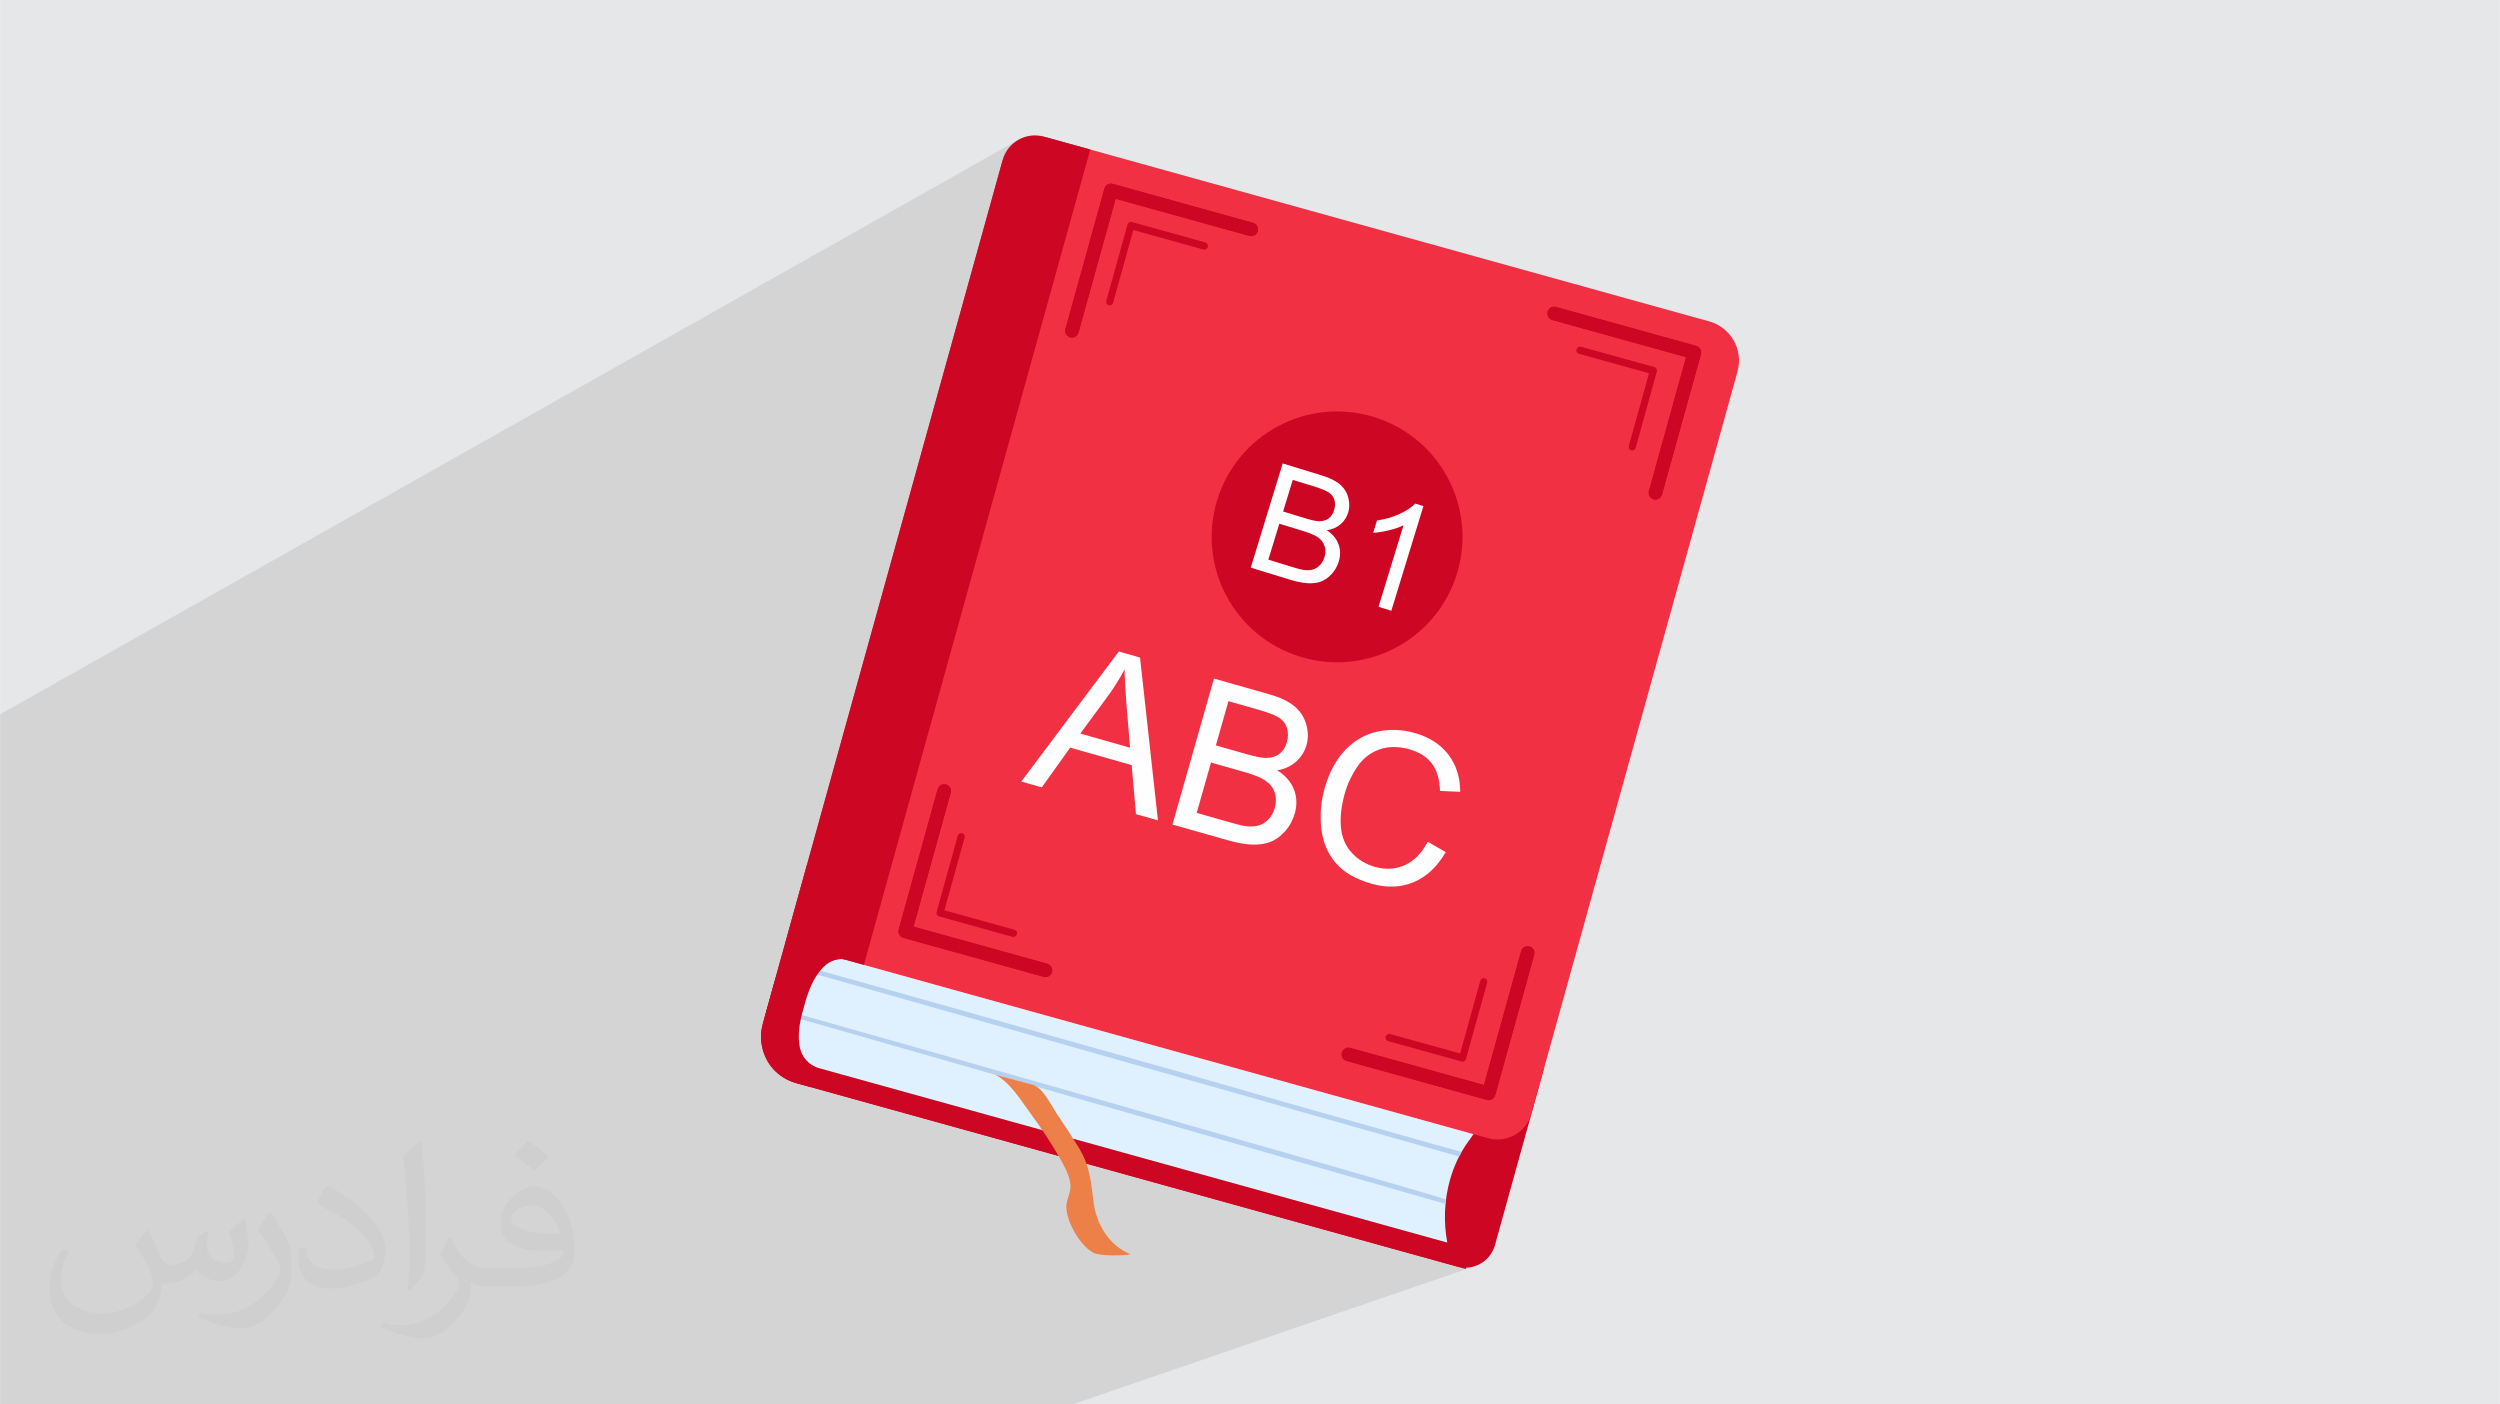
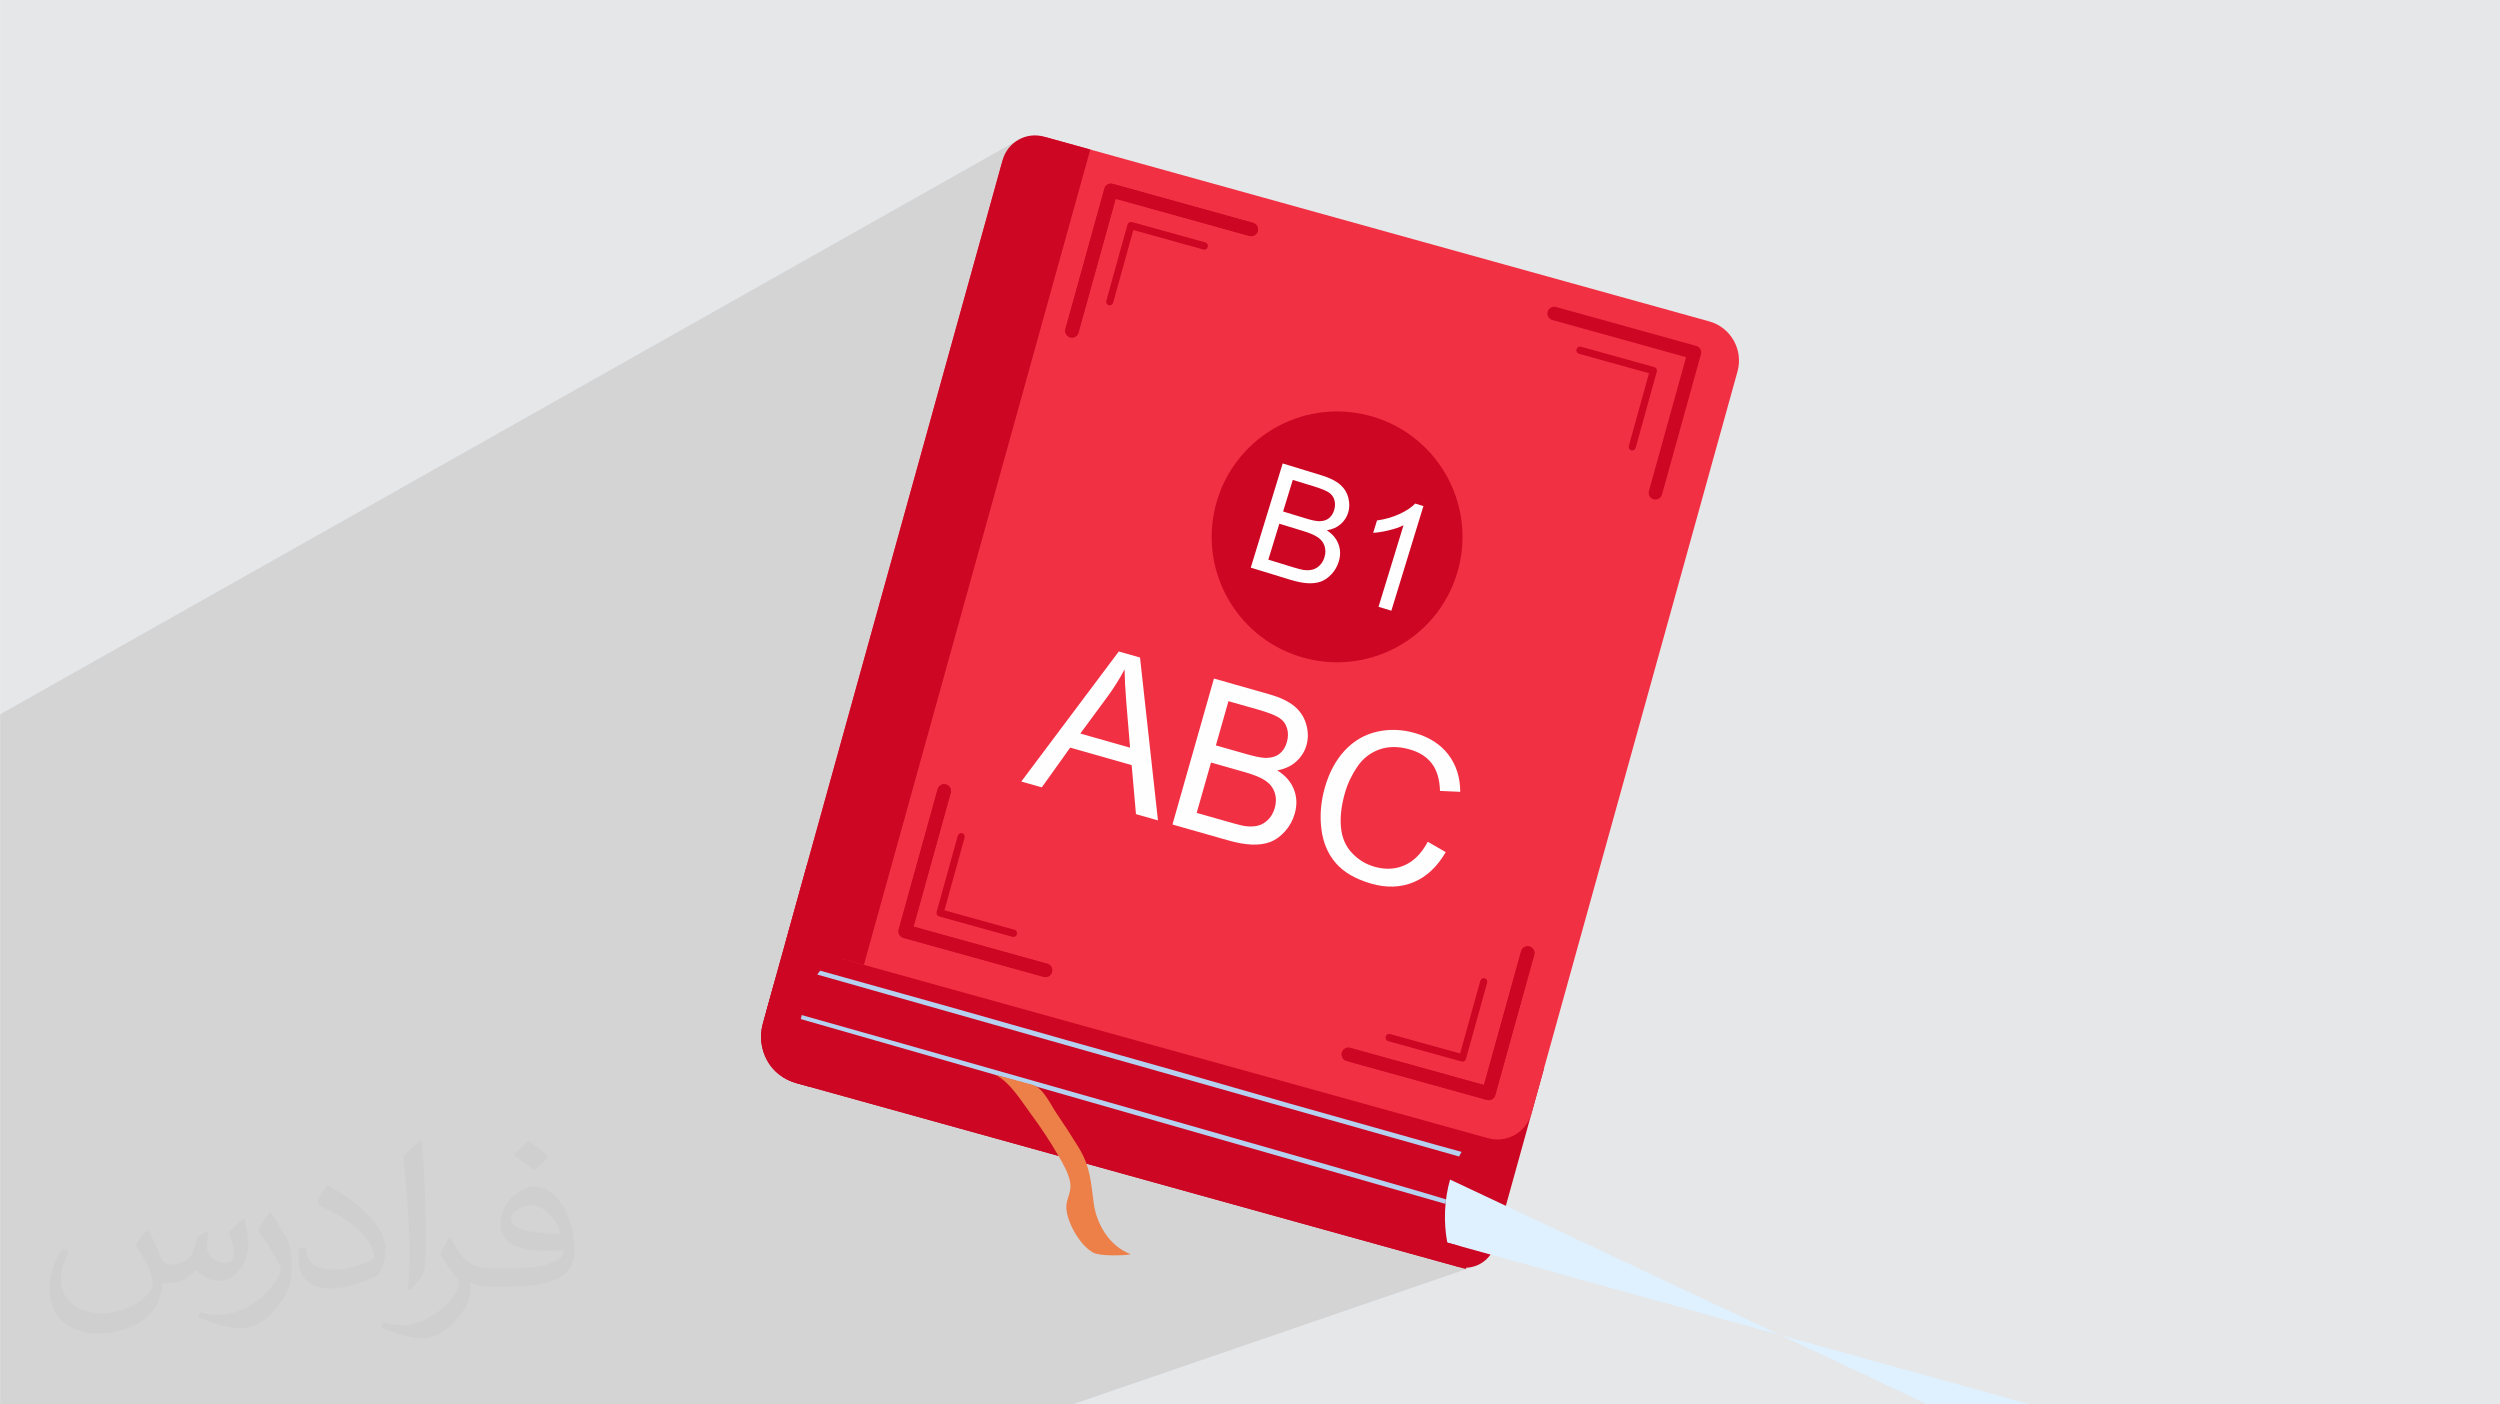
<svg xmlns="http://www.w3.org/2000/svg" xml:space="preserve" width="3.708in" height="2.083in" version="1.1" style="shape-rendering:geometricPrecision; text-rendering:geometricPrecision; image-rendering:optimizeQuality; fill-rule:evenodd; clip-rule:evenodd" viewBox="0 0 3708.33 2083.33">
  <defs>
    <style type="text/css">
   
    .fil8 {fill:#CC0623}
    .fil0 {fill:#E6E7E8}
    .fil9 {fill:#FEFEFE;fill-rule:nonzero}
    .fil5 {fill:#B5D1EF;fill-rule:nonzero}
    .fil3 {fill:#CC0623;fill-rule:nonzero}
    .fil4 {fill:#DFF0FF;fill-rule:nonzero}
    .fil7 {fill:#EC8048;fill-rule:nonzero}
    .fil6 {fill:#F23043;fill-rule:nonzero}
    .fil2 {fill:#373435;fill-opacity:0.031}
    .fil1 {fill:#373435;fill-opacity:0.102}
   
  </style>
  </defs>
  <g id="Layer_x0020_1">
    <polygon class="fil0" points="-0,0 3708.33,0 3708.33,2083.33 -0,2083.33 " />
    <polygon class="fil1" points="2149.07,880.77 2460.57,739.77 2462.15,738.67 2463.5,737.27 2464.57,735.61 2465.3,733.7 2523.12,525.52 2523.46,523.5 2523.4,521.53 2522.96,519.64 2522.18,517.87 2521.08,516.3 2519.69,514.94 2518.03,513.87 2516.13,513.13 2308.06,455.37 2306.05,455.02 2304.07,455.08 2302.18,455.52 2300.42,456.3 1986.14,610.44 1982.51,610.37 1973.39,610.63 1964.34,611.34 1955.37,612.49 1946.5,614.06 1937.74,616.06 1929.11,618.48 1920.62,621.3 1912.28,624.52 1904.12,628.13 1295.43,928.19 1312.28,867.5 1383.65,610.46 1595.01,499.44 1596.59,498.34 1597.94,496.94 1599.01,495.28 1599.74,493.38 1601.98,485.31 1860.9,349.02 1862.48,347.91 1863.83,346.52 1864.89,344.86 1865.63,342.96 1865.98,340.95 1865.92,338.97 1865.48,337.08 1864.7,335.31 1863.59,333.73 1862.2,332.39 1860.54,331.32 1858.65,330.58 1650.57,272.8 1648.56,272.45 1646.59,272.52 1644.7,272.95 1642.94,273.74 1447.38,380.93 1485.88,242.25 1487.65,236.95 1489.91,231.93 1492.61,227.22 1495.74,222.86 1499.24,218.86 1503.1,215.23 1507.27,212.01 1511.72,209.2 1499.15,216.29 1499.37,216.04 1502.86,212.76 1506.63,209.85 1510.66,207.31 -0,1059.66 -0,1061.72 -0,1073.48 -0,1077.02 -0,1174.26 -0,1176.89 -0,1177.08 -0,1196.7 -0,1233.91 -0,1235.22 -0,1245.79 -0,1261.5 -0,1278.19 -0,1300.44 -0,1320.15 -0,1321.54 -0,1321.76 -0,1334.26 -0,1334.66 -0,1337.18 -0,1743.32 -0,1762.47 -0,1768.13 -0,1805.72 -0,1807.88 -0,1808.97 -0,1820.87 -0,1820.87 -0,1828.65 -0,1832.33 -0,1864.98 -0,1865.15 -0,1876.18 -0,1877.24 -0,1884.14 -0,1912.8 -0,1915.92 -0,1921.07 -0,1928 -0,1929.74 -0,1942.21 -0,1947.54 -0,1950.75 -0,1961.72 -0,1961.98 -0,1962.94 -0,1964.78 -0,1964.78 -0,1966.46 -0,1967.04 -0,1969.35 -0,1969.74 -0,1972.42 -0,1974.97 -0,1978.23 -0,1980.3 -0,1987.25 -0,1989.89 -0,1998.5 -0,2002.13 -0,2003.45 -0,2006.66 -0,2012.91 -0,2014.45 -0,2024.28 -0,2031.04 -0,2032.9 -0,2082.8 -0,2083.33 14.65,2083.33 28.72,2083.33 32.31,2083.33 36.86,2083.33 40.54,2083.33 42.9,2083.33 68.7,2083.33 269.76,2083.33 283.43,2083.33 440.85,2083.33 527.46,2083.33 531.95,2083.33 536.44,2083.33 563.52,2083.33 574.35,2083.33 576.66,2083.33 593.84,2083.33 613,2083.33 628.17,2083.33 632.8,2083.33 635.35,2083.33 637.71,2083.33 637.72,2083.33 671.1,2083.33 726.04,2083.33 772.01,2083.33 789.96,2083.33 800.97,2083.33 815.6,2083.33 821.11,2083.33 927.28,2083.33 976.85,2083.33 982.55,2083.33 987.3,2083.33 1010.38,2083.33 1065.58,2083.33 1067.62,2083.33 1105.25,2083.33 1117.56,2083.33 1119.89,2083.33 1137.03,2083.33 1144.97,2083.33 1148.3,2083.33 1221.24,2083.33 1306.75,2083.33 1458.65,2083.33 1475.08,2083.33 1567.82,2083.33 1589.63,2083.33 1590.86,2083.33 2188.02,1878.19 2183.78,1879.39 2179.43,1880.17 2174.99,1880.53 2170.48,1880.44 2165.93,1879.9 2161.61,1878.93 2106.28,1863.57 2140.02,1851.82 2146.8,1843.28 2145.81,1837.5 2144.99,1831.68 2144.33,1825.83 2143.83,1819.96 2143.5,1814.07 2143.34,1808.17 2143.35,1802.26 2143.52,1796.35 2143.86,1790.44 2144.36,1784.56 2145.04,1778.68 2145.88,1772.83 2146.89,1767.01 2148.07,1761.23 2149.42,1755.49 2150.94,1749.79 2152.06,1745.98 2153.26,1742.19 2154.53,1738.43 2155.89,1734.7 2157.31,1731.01 2158.83,1727.34 2160.41,1723.72 2162.08,1720.12 2163.82,1716.57 2165.19,1713.93 2237.84,1687.63 2232.98,1689 2227.99,1689.9 2222.89,1690.31 2221.52,1690.28 2227.59,1688.08 2225.24,1688.55 2222.81,1688.87 2220.33,1689.04 2217.78,1689.06 2215.18,1688.91 2212.55,1688.61 2209.89,1688.13 2207.21,1687.48 2205.77,1688 2205.77,1688 2207.21,1687.48 2186.1,1681.62 2186.75,1680.52 2188.08,1677.86 2189.17,1675.12 2189.98,1672.26 2183.96,1670.59 2177.93,1668.92 2171.91,1667.25 2165.89,1665.57 2159.87,1663.9 2153.84,1662.23 2147.82,1660.56 2141.8,1658.89 2139.16,1658.15 2211.44,1631.47 2213.2,1630.69 2214.78,1629.58 2216.12,1628.19 2217.19,1626.52 2217.93,1624.63 2275.75,1416.42 2276.09,1414.41 2276.03,1412.44 2275.6,1410.54 2274.81,1408.78 2273.71,1407.2 2272.31,1405.86 2270.66,1404.79 2268.76,1404.06 2266.76,1403.71 2264.78,1403.76 2262.89,1404.2 1831.96,1572.84 1829.93,1572.28 1819.47,1569.37 1809.02,1566.46 1798.56,1563.56 1788.1,1560.66 1777.64,1557.76 1767.19,1554.85 1756.73,1551.94 1746.27,1549.04 1735.81,1546.14 1725.35,1543.23 1714.9,1540.33 1704.44,1537.42 1693.98,1534.52 1683.53,1531.61 1673.07,1528.71 1662.61,1525.8 1652.62,1523.03 1642.62,1520.26 1632.63,1517.48 1622.63,1514.71 1612.64,1511.94 1604.86,1509.78 2096.89,1308.66 2100.43,1307.09 2103.89,1305.36 2107.29,1303.47 2110.6,1301.42 2113.84,1299.2 2117,1296.83 2120.09,1294.29 2123.11,1291.58 2126.05,1288.72 2128.91,1285.69 2131.7,1282.5 2134.42,1279.14 2137.06,1275.62 2139.63,1271.94 2142.11,1268.09 2144.53,1264.08 2117.87,1248.65 2033.06,1283.79 2029.55,1282.4 2025.06,1280.27 2020.76,1277.85 2016.63,1275.13 2012.68,1272.11 2008.91,1268.8 2005.31,1265.2 2001.98,1261.32 1999.04,1257.2 1996.45,1252.84 1994.24,1248.23 1993.77,1246.98 2166.05,1174.59 2165.96,1170.58 2165.73,1166.64 2165.37,1162.78 2164.87,1158.99 2164.24,1155.28 2163.48,1151.64 2162.58,1148.07 2161.54,1144.59 2160.37,1141.17 2159.07,1137.83 2157.63,1134.57 2156.06,1131.38 2154.35,1128.26 2152.5,1125.22 2150.52,1122.25 2148.41,1119.36 2146.18,1116.56 2143.83,1113.86 2141.36,1111.28 2138.78,1108.8 2136.07,1106.42 2133.25,1104.15 2130.31,1101.99 2127.25,1099.94 2124.07,1097.99 2120.78,1096.14 2117.37,1094.41 2113.83,1092.78 2110.19,1091.25 2106.41,1089.83 2102.53,1088.52 2098.52,1087.31 2094.96,1086.35 2091.39,1085.5 2087.84,1084.77 2084.3,1084.15 2080.76,1083.63 2077.23,1083.24 2073.71,1082.95 2070.2,1082.78 2066.7,1082.72 2063.2,1082.77 2059.71,1082.94 2056.23,1083.22 2052.76,1083.61 2049.3,1084.11 2045.84,1084.73 2042.4,1085.46 2038.98,1086.31 2035.63,1087.28 2032.33,1088.37 2029.1,1089.57 2025.92,1090.89 1899.43,1146.01 1899.04,1145.71 1896.43,1143.95 1910.47,1137.83 1913.91,1136.05 1917.15,1134.06 1920.19,1131.85 1923.03,1129.43 1925.66,1126.84 1928.07,1124.13 1930.27,1121.31 1932.25,1118.37 1934.01,1115.31 1935.55,1112.15 1936.86,1108.86 1937.96,1105.46 1938.88,1101.7 1939.53,1097.91 1939.9,1094.08 1939.99,1090.22 1939.8,1086.33 1939.33,1082.41 1938.59,1078.45 1937.56,1074.46 1936.28,1070.52 1934.74,1066.74 1932.93,1063.13 1930.85,1059.69 1928.51,1056.4 1925.9,1053.28 1923.03,1050.33 1919.89,1047.54 1916.41,1044.88 1912.57,1042.35 1908.37,1039.94 1903.81,1037.65 1901.69,1036.71 2062.57,964.67 2070.56,960.67 2078.34,956.3 2085.91,951.56 2093.24,946.46 2100.33,941.01 2107.17,935.21 2113.74,929.08 2120.01,922.61 2125.99,915.83 2131.65,908.73 2136.97,901.32 2141.96,893.62 2146.58,885.63 " />
    <path class="fil2" d="M218.96 1824.58c6.98,10.73 11.56,21.04 16.15,32.4 3.23,6.67 5,19.06 20.63,19.06 4.58,0 11.15,-1.56 16.98,-4.69 6.56,-3.44 11.56,-8.54 14.06,-16.56l6.35 -20.94 15.1 -7.5 1.04 1.04c-1.98,7.92 -2.4,15.42 -2.4,21.46 0,17.6 15,24.27 27.19,24.27 7.08,0 13.33,-3.44 13.33,-9.9 0,-8.44 -3.54,-22.5 -8.13,-35.21 7.08,-7.08 14.17,-14.17 22.29,-19.9l1.25 0.63c3.54,15 5.52,29.79 5.52,39.69 0,9.58 -4.27,20.31 -7.81,27.4 -7.29,13.65 -20.21,24.58 -35.83,24.58 -11.87,0 -24.9,-5.94 -34.06,-16.98l-0.42 0c-8.75,10.52 -21.87,20.21 -43.02,20.21l-6.56 0c-1.04,13.96 -4.06,23.85 -8.54,32.6 -12.6,24.58 -50,41.98 -85.1,41.98 -48.96,0 -73.44,-28.23 -73.44,-65.73 0,-23.23 7.5,-44.79 19.17,-60l9.58 3.85c-7.29,13.96 -12.08,27.08 -12.08,40 0,35.21 28.54,51.98 61.56,51.98 30.52,0 68.44,-19.58 75.21,-42.08 -2.5,-24.58 -11.77,-36.15 -26.04,-58.75 4.37,-7.5 9.9,-15 16.67,-22.92l1.35 0 0 0zm563.96 -132.4c10.31,6.46 20.52,14.17 30.21,22.92 -5.52,7.71 -12.29,14.79 -20.94,20.94 -9.79,-7.92 -19.69,-14.79 -29.79,-22.08 6.87,-7.6 13.65,-15.1 20.52,-21.77l0 0 0 0zm5.31 96.25c-16.67,0 -30.31,10.83 -30.31,18.96 0,17.4 33.33,22.81 73.13,22.6 -5,-20.42 -22.4,-41.56 -42.81,-41.56l0 0 0 0 0 0 -0 0zm-37.4 92.92c21.67,0 40.63,-0.63 55,-4.17 16.15,-4.06 29.79,-12.29 29.79,-17.81 0,-1.56 0,-3.23 -0.52,-4.79 -9.06,0.94 -19.37,0.94 -28.44,0.94 -29.37,0 -51.77,-6.67 -60.63,-23.23 -2.29,-4.48 -3.75,-9.69 -3.75,-15.42 0,-15.94 6.77,-31.46 18.85,-42.19 10.1,-8.75 21.25,-14.37 32.6,-14.37 20.42,0 36.87,16.56 48.23,42.4 6.25,14.17 10.52,30.42 10.52,51.04 0,13.75 -3.75,25.21 -12.29,33.85 -15.94,15.42 -45.21,21.25 -90.1,21.25l-20.52 0 0 0 -5.21 0c-11.15,0 -19.27,-1.98 -25.52,-6.87l-1.04 0c0.21,2.5 0.52,5.1 0.52,7.5 0,10.1 -3.33,22.92 -10.1,33.23 -20,29.69 -41.67,42.6 -60.31,42.6 -18.96,0 -42.19,-7.29 -63.13,-16.77l3.75 -7.19c6.87,2.71 16.15,4.58 29.06,4.58 33.96,0 78.23,-32.5 83.75,-64.17 -1.25,-2.6 -3.44,-6.04 -6.77,-9.69 -9.79,-11.77 -16.15,-21.56 -21.98,-31.87 5.1,-9.9 9.58,-17.81 13.96,-24.9l1.67 -0.21c14.48,29.37 27.6,46.25 56.87,46.25l4.48 0 0 0 21.25 0 0 0 0 0 0 0 0 0 0 -0zm-146.46 31.15c2.5,-13.54 2.71,-28.75 2.71,-42.81l0 -21.04c0,-39.27 -5,-96.25 -9.06,-133.33 7.08,-7.81 16.98,-16.67 24.79,-22.71l2.19 0.63c5.31,46.67 6.67,100.94 6.67,150.83 0,13.13 -0.52,26.04 -1.77,35.31 -0.83,11.87 -7.6,20.83 -22.29,34.58l-3.23 -1.46 0 0zm-150.73 -61.98c0.73,18.44 9.79,32.92 41.35,32.92 19.69,0 36.35,-5.1 54.79,-13.75 3.33,-1.56 5.1,-3.44 5.1,-5.21 0,-11.56 -8.85,-26.77 -23.85,-40.73 -14.37,-13.13 -33.54,-24.69 -51.46,-32.29 -5.94,-2.6 -8.02,-5.42 -8.02,-7.92 0,-5.42 7.08,-16.56 12.81,-24.48l2.08 -0.21c20.42,10.73 43.33,26.56 60.31,44.27 15.42,16.35 25,32.81 25,50.83 0,13.33 -4.06,25.94 -10.52,37.5 -22.6,11.35 -46.56,19.9 -70.31,19.9 -28.75,0 -48.44,-13.44 -48.44,-45.1 0,-3.44 0,-8.85 1.25,-15.73l9.9 0 0 0 0 0 0 0 0 0 -0 -0zm-52.08 -52.29l17.92 28.96c6.56,10.73 12.6,22.29 12.6,40.73l0 23.54c0,19.06 -12.19,39.48 -31.87,59.58 -15.31,13.65 -28.96,19.48 -41.56,19.48 -18.75,0 -40.21,-5.83 -64.9,-16.56l2.71 -7.19c7.92,2.19 16.98,3.85 28.13,3.85 35.52,-0.21 71.87,-26.15 88.54,-57.92 1.98,-3.65 2.81,-7.08 2.81,-9.48 0,-3.65 -2.08,-7.6 -3.54,-11.25 -9.06,-17.19 -19.17,-32.81 -30.31,-47.19 5.94,-9.17 11.56,-18.02 17.92,-26.77l1.56 0.21 0 0 0 0 0 0 0 0 0 0.01z" />
    <g id="_1982357538176">
      <path class="fil3" d="M2289.96 1586.11l-72.46 261.02c-6.74,24.26 -31.87,38.47 -56.11,31.75l-980.4 -272.22c-37.92,-10.53 -60.11,-49.83 -49.58,-87.78l65.59 -236.25 1092.96 303.47z" />
-       <path class="fil4" d="M2150.94 1749.79c-8.56,30.24 -9.85,62.75 -4.13,93.49l-6.78 8.54 -989.86 -274.83 34.19 -123.16 15.68 -56.46c47.59,13.22 95.17,26.43 142.75,39.65 106.61,29.59 213.22,59.21 319.83,88.78 111.54,30.99 223.09,61.96 334.63,92.92 64.25,17.85 128.49,35.72 192.74,53.54 -1.73,7.78 -7.02,14.21 -11.73,20.69 -12.47,17.09 -21.54,36.44 -27.31,56.85z" />
+       <path class="fil4" d="M2150.94 1749.79c-8.56,30.24 -9.85,62.75 -4.13,93.49c47.59,13.22 95.17,26.43 142.75,39.65 106.61,29.59 213.22,59.21 319.83,88.78 111.54,30.99 223.09,61.96 334.63,92.92 64.25,17.85 128.49,35.72 192.74,53.54 -1.73,7.78 -7.02,14.21 -11.73,20.69 -12.47,17.09 -21.54,36.44 -27.31,56.85z" />
      <path class="fil5" d="M2144.96 1779.27c-0.28,2.22 -0.53,4.44 -0.73,6.66 -86.72,-24.85 -985.57,-282.52 -985.57,-282.52l0.7 -6.06c47.59,13.2 924.55,262.06 985.6,281.93z" />
      <path class="fil5" d="M1174.75 1435.06l-4.37 -8.03c47.59,13.22 124.83,34.98 172.4,48.19 106.61,29.61 213.22,60.76 319.83,90.35 111.54,30.98 223.09,64.26 334.63,95.23 64.25,17.85 125.27,35.72 170.79,47.93 -0.91,1.61 -2.85,5.22 -3.71,6.87 -39.72,-11.02 -989.58,-280.54 -989.58,-280.54z" />
      <path class="fil3" d="M1258.15 1423.95c-27.37,-7.6 -58.83,19.55 -70.24,60.65l-3.17 11.41c-11.41,41.09 1.54,80.57 28.92,88.18l944.57 262.27c9.3,2.58 16.98,7.56 22.29,13.56l-6.24 22.44 -991.65 -275.33c-37.92,-10.53 -62.59,-47.31 -45.1,-110.33l10.33 -37.19c13.93,-50.15 52.31,-83.29 85.72,-74.02l1000.82 277.91 -6.83 24.6c-6.16,1.42 -13.22,1.37 -20.38,-0.6l-949.06 -263.53z" />
      <path class="fil6" d="M1164.72 1398.93l321.15 -1156.65c8.1,-29.19 38.33,-46.29 67.53,-38.19l981.96 272.66c32.1,8.93 50.91,42.19 41.99,74.3l-305.7 1100.96c-7.72,27.84 -36.56,44.13 -64.39,36.41l-1042.54 -289.49z" />
      <path class="fil3" d="M1253.09 1423c-26.06,-4.81 -47.63,23.76 -58.64,63.41l-3.98 14.31c-11,39.65 -6.43,72.35 18.37,81.66l-8.26 29.72 -19.59 -5.44c-26.25,-7.3 -47.82,-27.66 -51.81,-61.27 -1.94,-16.48 3.14,-29.77 8.37,-48.61l10.33 -37.19c6.02,-21.69 10.89,-40.06 16.85,-60.67 16.52,-17.51 48.92,-18.89 67.45,-13.73l29.16 8.07 -8.25 29.73z" />
      <path class="fil3" d="M1281.38 1431.32l-116.65 -32.39 322.56 -1161.72c7.32,-26.39 34.67,-41.84 61.04,-34.52l68.89 19.11 -335.83 1209.52z" />
      <path class="fil3" d="M1587.38 500.37c-5.35,-1.48 -8.47,-7.02 -6.99,-12.37l57.81 -208.21c1.48,-5.35 7.02,-8.48 12.36,-7l208.08 57.79c5.35,1.48 8.47,7.02 6.98,12.38 -1.48,5.35 -7.01,8.47 -12.36,6.99l-198.41 -55.09 -55.12 198.52c-1.48,5.35 -7.02,8.48 -12.37,6.99z" />
      <path class="fil3" d="M1548.08 1449.06l-208.07 -57.77c-5.35,-1.5 -8.46,-7.04 -6.99,-12.38l57.81 -208.21c1.48,-5.35 7.02,-8.48 12.36,-6.98 5.35,1.48 8.47,7.01 6.99,12.36l-55.13 198.52 198.41 55.09c5.35,1.48 8.48,7 6.99,12.37 -1.5,5.37 -7.02,8.48 -12.37,7z" />
-       <path class="fil3" d="M2452.94 740.69c-5.35,-1.46 -8.49,-7 -6.99,-12.35l55.12 -198.52 -198.39 -55.09c-5.35,-1.48 -8.47,-7.02 -6.99,-12.38 1.48,-5.34 7.02,-8.47 12.37,-6.98l208.07 57.77c5.35,1.5 8.46,7.02 6.99,12.38l-57.81 208.19c-1.48,5.37 -7.02,8.48 -12.36,6.99z" />
      <path class="fil3" d="M2205.57 1631.62l-208.08 -57.77c-5.35,-1.49 -8.48,-7.02 -6.98,-12.38 1.49,-5.35 7.01,-8.47 12.36,-7l198.39 55.1 55.13 -198.52c1.48,-5.35 7.02,-8.48 12.37,-6.99 5.35,1.48 8.47,7 6.99,12.37l-57.81 208.2c-1.49,5.35 -7.02,8.48 -12.36,6.99z" />
      <path class="fil3" d="M1587.38 500.37c-5.35,-1.48 -8.47,-7.02 -6.99,-12.37l57.81 -208.21c1.48,-5.35 7.02,-8.48 12.36,-7l208.08 57.79c5.35,1.48 8.47,7.02 6.98,12.38 -1.48,5.35 -7.01,8.47 -12.36,6.99l-198.41 -55.09 -55.12 198.52c-1.48,5.35 -7.02,8.48 -12.37,6.99z" />
      <path class="fil3" d="M1548.08 1449.06l-208.07 -57.77c-5.35,-1.5 -8.46,-7.04 -6.99,-12.38l57.81 -208.21c1.48,-5.35 7.02,-8.48 12.36,-6.98 5.35,1.48 8.47,7.01 6.99,12.36l-55.13 198.52 198.41 55.09c5.35,1.48 8.48,7 6.99,12.37 -1.5,5.37 -7.02,8.48 -12.37,7z" />
      <path class="fil3" d="M2452.94 740.69c-5.35,-1.46 -8.49,-7 -6.99,-12.35l55.12 -198.52 -198.39 -55.09c-5.35,-1.48 -8.47,-7.02 -6.99,-12.38 1.48,-5.34 7.02,-8.47 12.37,-6.98l208.07 57.77c5.35,1.5 8.46,7.02 6.99,12.38l-57.81 208.19c-1.48,5.37 -7.02,8.48 -12.36,6.99z" />
      <path class="fil3" d="M2205.57 1631.62l-208.08 -57.77c-5.35,-1.49 -8.48,-7.02 -6.98,-12.38 1.49,-5.35 7.01,-8.47 12.36,-7l198.39 55.1 55.13 -198.52c1.48,-5.35 7.02,-8.48 12.37,-6.99 5.35,1.48 8.47,7 6.99,12.37l-57.81 208.2c-1.49,5.35 -7.02,8.48 -12.36,6.99z" />
      <path class="fil3" d="M1644.63 452.81c-2.8,-0.78 -4.41,-3.75 -3.6,-6.67l31.37 -112.95c0.79,-2.9 3.72,-4.63 6.52,-3.85l109 30.27c2.81,0.78 4.43,3.76 3.62,6.67 -0.8,2.9 -3.72,4.61 -6.53,3.85l-103.94 -28.88 -29.9 107.72c-0.8,2.9 -3.72,4.61 -6.54,3.84z" />
      <path class="fil3" d="M1427.18 1235.99c-2.81,-0.78 -5.72,0.95 -6.53,3.85l-31.37 112.96c-0.81,2.91 0.81,5.88 3.61,6.67l109.01 30.26c2.8,0.78 5.73,-0.94 6.53,-3.84 0.8,-2.91 -0.8,-5.89 -3.62,-6.65l-103.93 -28.86 29.9 -107.72c0.81,-2.9 -0.81,-5.87 -3.61,-6.67z" />
      <path class="fil3" d="M2419.77 668.04c2.8,0.78 5.72,-0.94 6.54,-3.83l31.35 -112.96c0.81,-2.9 -0.81,-5.89 -3.61,-6.67l-109.02 -30.27c-2.8,-0.78 -5.72,0.95 -6.52,3.85 -0.8,2.9 0.81,5.87 3.62,6.67l103.93 28.85 -29.91 107.7c-0.8,2.92 0.81,5.89 3.62,6.67z" />
      <path class="fil3" d="M2202.3 1451.23c2.82,0.76 4.43,3.75 3.62,6.67l-31.37 112.95c-0.81,2.9 -3.72,4.63 -6.54,3.83l-109 -30.25c-2.8,-0.8 -4.41,-3.77 -3.61,-6.67 0.79,-2.9 3.72,-4.63 6.52,-3.85l103.94 28.86 29.9 -107.7c0.81,-2.9 3.73,-4.61 6.53,-3.84z" />
      <path class="fil7" d="M1622.53 1786.09c-4.37,-30.71 -4.54,-54.5 -22.46,-83.76 -10.64,-17.35 -21.71,-34.43 -33.19,-51.21 -8.79,-12.86 -19.39,-37.71 -35.92,-42.13 0,0 -34.9,-9.35 -54.15,-14.49 22.44,11.96 38.17,38.93 52.36,58.06 14.43,19.43 27.82,39.7 40.09,60.7 7.57,12.99 15.98,27.23 18.26,41.49 2.06,12.91 -4.75,21.48 -5.71,33.58 -1.6,19.62 18.13,58.17 39.95,69.98 9.76,5.28 45.75,4.51 55.38,2.26 -33.58,-12.96 -50.72,-47.1 -54.6,-74.47z" />
      <g>
        <g>
          <circle class="fil8" transform="matrix(0.648 0.198 -0.198 0.648 1983.35 796.402)" r="274.57" />
          <path class="fil9" d="M1855.29 842.06l47.37 -154.57 58 17.77c11.8,3.62 20.79,8.07 26.99,13.39 6.17,5.31 10.26,11.84 12.3,19.59 2.08,7.72 2.01,15.14 -0.17,22.26 -2.02,6.58 -5.72,12.26 -11.07,17 -5.35,4.74 -12.19,7.8 -20.52,9.18 8.52,5.6 14.28,12.48 17.25,20.64 3.02,8.13 3.15,16.71 0.39,25.7 -2.23,7.27 -5.84,13.53 -10.8,18.81 -4.96,5.29 -10.21,8.92 -15.74,10.92 -5.52,1.97 -11.96,2.79 -19.25,2.44 -7.33,-0.36 -15.91,-2.04 -25.76,-5.06l-58.98 -18.07zm47.96 -83.31l33.43 10.24c9.07,2.78 15.77,4.16 20.06,4.18 5.69,0.05 10.41,-1.34 14.14,-4.13 3.73,-2.8 6.44,-6.89 8.1,-12.32 1.57,-5.15 1.74,-10.06 0.45,-14.7 -1.25,-4.67 -3.95,-8.45 -8.07,-11.29 -4.13,-2.83 -11.75,-5.96 -22.83,-9.36l-30.91 -9.47 -14.36 46.85zm-21.9 71.46l38.5 11.8c6.62,2.03 11.34,3.2 14.19,3.52 4.93,0.61 9.32,0.42 13.09,-0.59 3.77,-1.01 7.24,-3.09 10.45,-6.24 3.21,-3.15 5.55,-7.2 7.06,-12.13 1.78,-5.79 1.83,-11.25 0.16,-16.44 -1.64,-5.19 -4.82,-9.43 -9.55,-12.76 -4.69,-3.33 -11.98,-6.51 -21.8,-9.52l-35.76 -10.96 -16.34 53.33zm182.48 75.76l-19 -5.82 37.07 -120.97c-5.91,2.99 -13.26,5.5 -22,7.58 -8.74,2.08 -16.44,3.31 -23,3.66l5.63 -18.35c12.13,-1.71 23.27,-4.91 33.41,-9.6 10.13,-4.65 17.88,-9.79 23.24,-15.47l12.23 3.75 -47.57 155.22z" />
        </g>
        <path class="fil9" d="M1514.91 1159.35l144.61 -192.91 31.5 8.96 26.6 241.57 -32.61 -9.27 -6.39 -72.74 -91.17 -25.92 -42.14 58.94 -30.39 -8.64zm87.56 -71.2l73.79 20.98 -5.52 -66.44c-1.62,-20.18 -2.48,-36.71 -2.67,-49.62 -6.98,13.27 -14.91,25.99 -23.79,38.29l-41.81 56.8zm136.67 134.94l61.55 -216.52 81.24 23.09c16.53,4.7 29.17,10.63 37.95,17.87 8.73,7.22 14.63,16.2 17.67,26.93 3.12,10.69 3.23,21.02 0.4,31 -2.62,9.22 -7.62,17.22 -14.93,23.97 -7.31,6.75 -16.75,11.2 -28.31,13.36 12.02,7.56 20.23,16.97 24.6,28.24 4.43,11.23 4.85,23.17 1.27,35.77 -2.89,10.18 -7.74,18.99 -14.5,26.49 -6.76,7.5 -13.96,12.7 -21.61,15.65 -7.63,2.9 -16.56,4.23 -26.72,3.95 -10.21,-0.29 -22.2,-2.39 -36.01,-6.31l-82.61 -23.48zm64.4 -117.33l46.82 13.31c12.7,3.61 22.07,5.35 28.04,5.25 7.93,-0.09 14.45,-2.16 19.56,-6.15 5.11,-4 8.77,-9.76 10.93,-17.37 2.05,-7.21 2.14,-14.05 0.21,-20.48 -1.87,-6.47 -5.73,-11.65 -11.56,-15.49 -5.83,-3.83 -16.53,-7.97 -32.05,-12.38l-43.3 -12.31 -18.65 65.62zm-28.45 100.09l53.93 15.33c9.27,2.64 15.88,4.13 19.86,4.5 6.88,0.7 12.98,0.31 18.21,-1.2 5.22,-1.51 10,-4.51 14.37,-8.99 4.38,-4.48 7.52,-10.17 9.48,-17.07 2.31,-8.11 2.23,-15.71 -0.25,-22.9 -2.43,-7.17 -6.98,-12.98 -13.66,-17.5 -6.62,-4.5 -16.86,-8.71 -30.61,-12.63l-50.1 -14.24 -21.23 74.69zm342.78 42.8l26.66 15.43c-12.69,21.83 -28.56,36.66 -47.64,44.58 -19.09,7.92 -39.9,8.7 -62.43,2.3 -23.28,-6.62 -40.89,-16.74 -52.8,-30.42 -11.92,-13.63 -19.1,-30.55 -21.59,-50.7 -2.48,-20.21 -0.83,-40.6 5.05,-61.26 6.4,-22.53 16.28,-40.97 29.67,-55.3 13.39,-14.33 29.26,-23.61 47.61,-27.81 18.35,-4.2 37.07,-3.57 56.13,1.85 21.67,6.16 38.31,16.83 49.89,32.05 11.63,15.23 17.52,33.63 17.64,55.24l-30.02 -1.34c-0.52,-17.14 -4.56,-30.71 -12.05,-40.57 -7.48,-9.92 -18.46,-16.91 -32.92,-21.02 -16.58,-4.71 -31.63,-4.69 -45.02,0.11 -13.41,4.8 -24.32,13.3 -32.61,25.43 -8.36,12.17 -14.57,25.38 -18.62,39.64 -5.23,18.4 -7.13,35.24 -5.69,50.46 1.43,15.28 6.84,27.87 16.19,37.89 9.36,10.01 20.59,16.85 33.75,20.59 16.03,4.56 30.85,3.76 44.57,-2.31 13.72,-6.12 25.13,-17.69 34.25,-34.82z" />
      </g>
    </g>
  </g>
</svg>